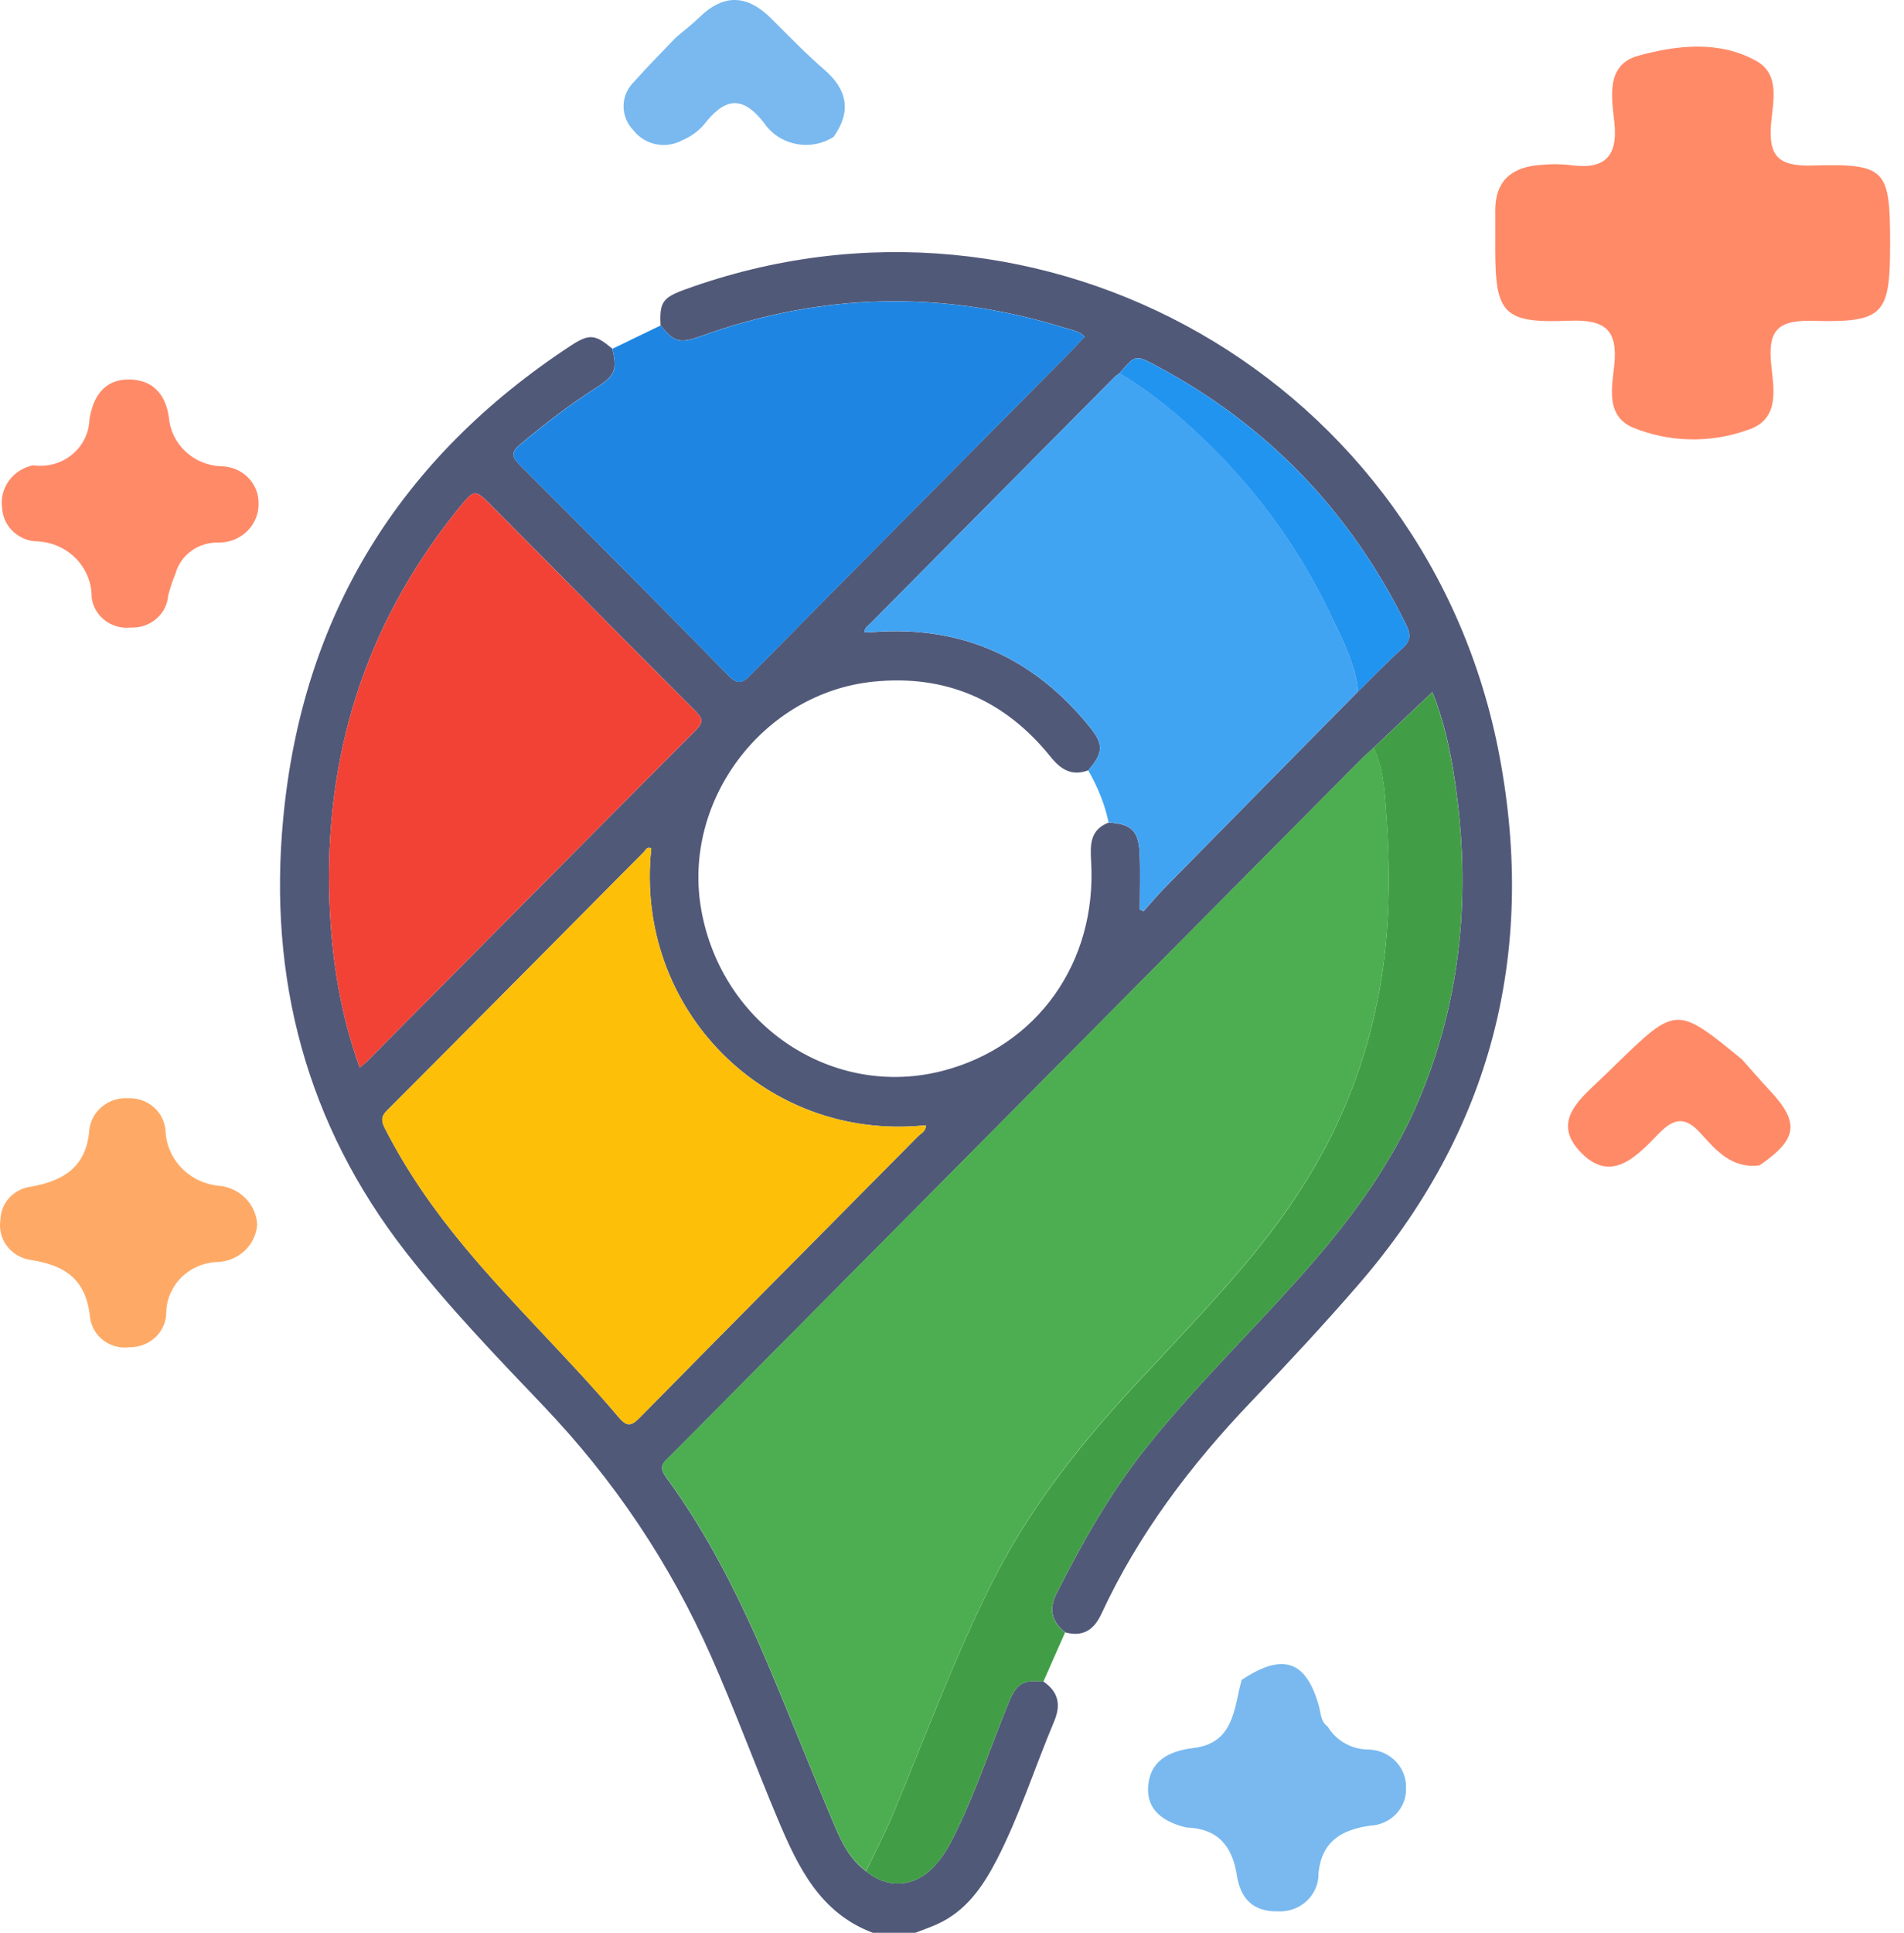
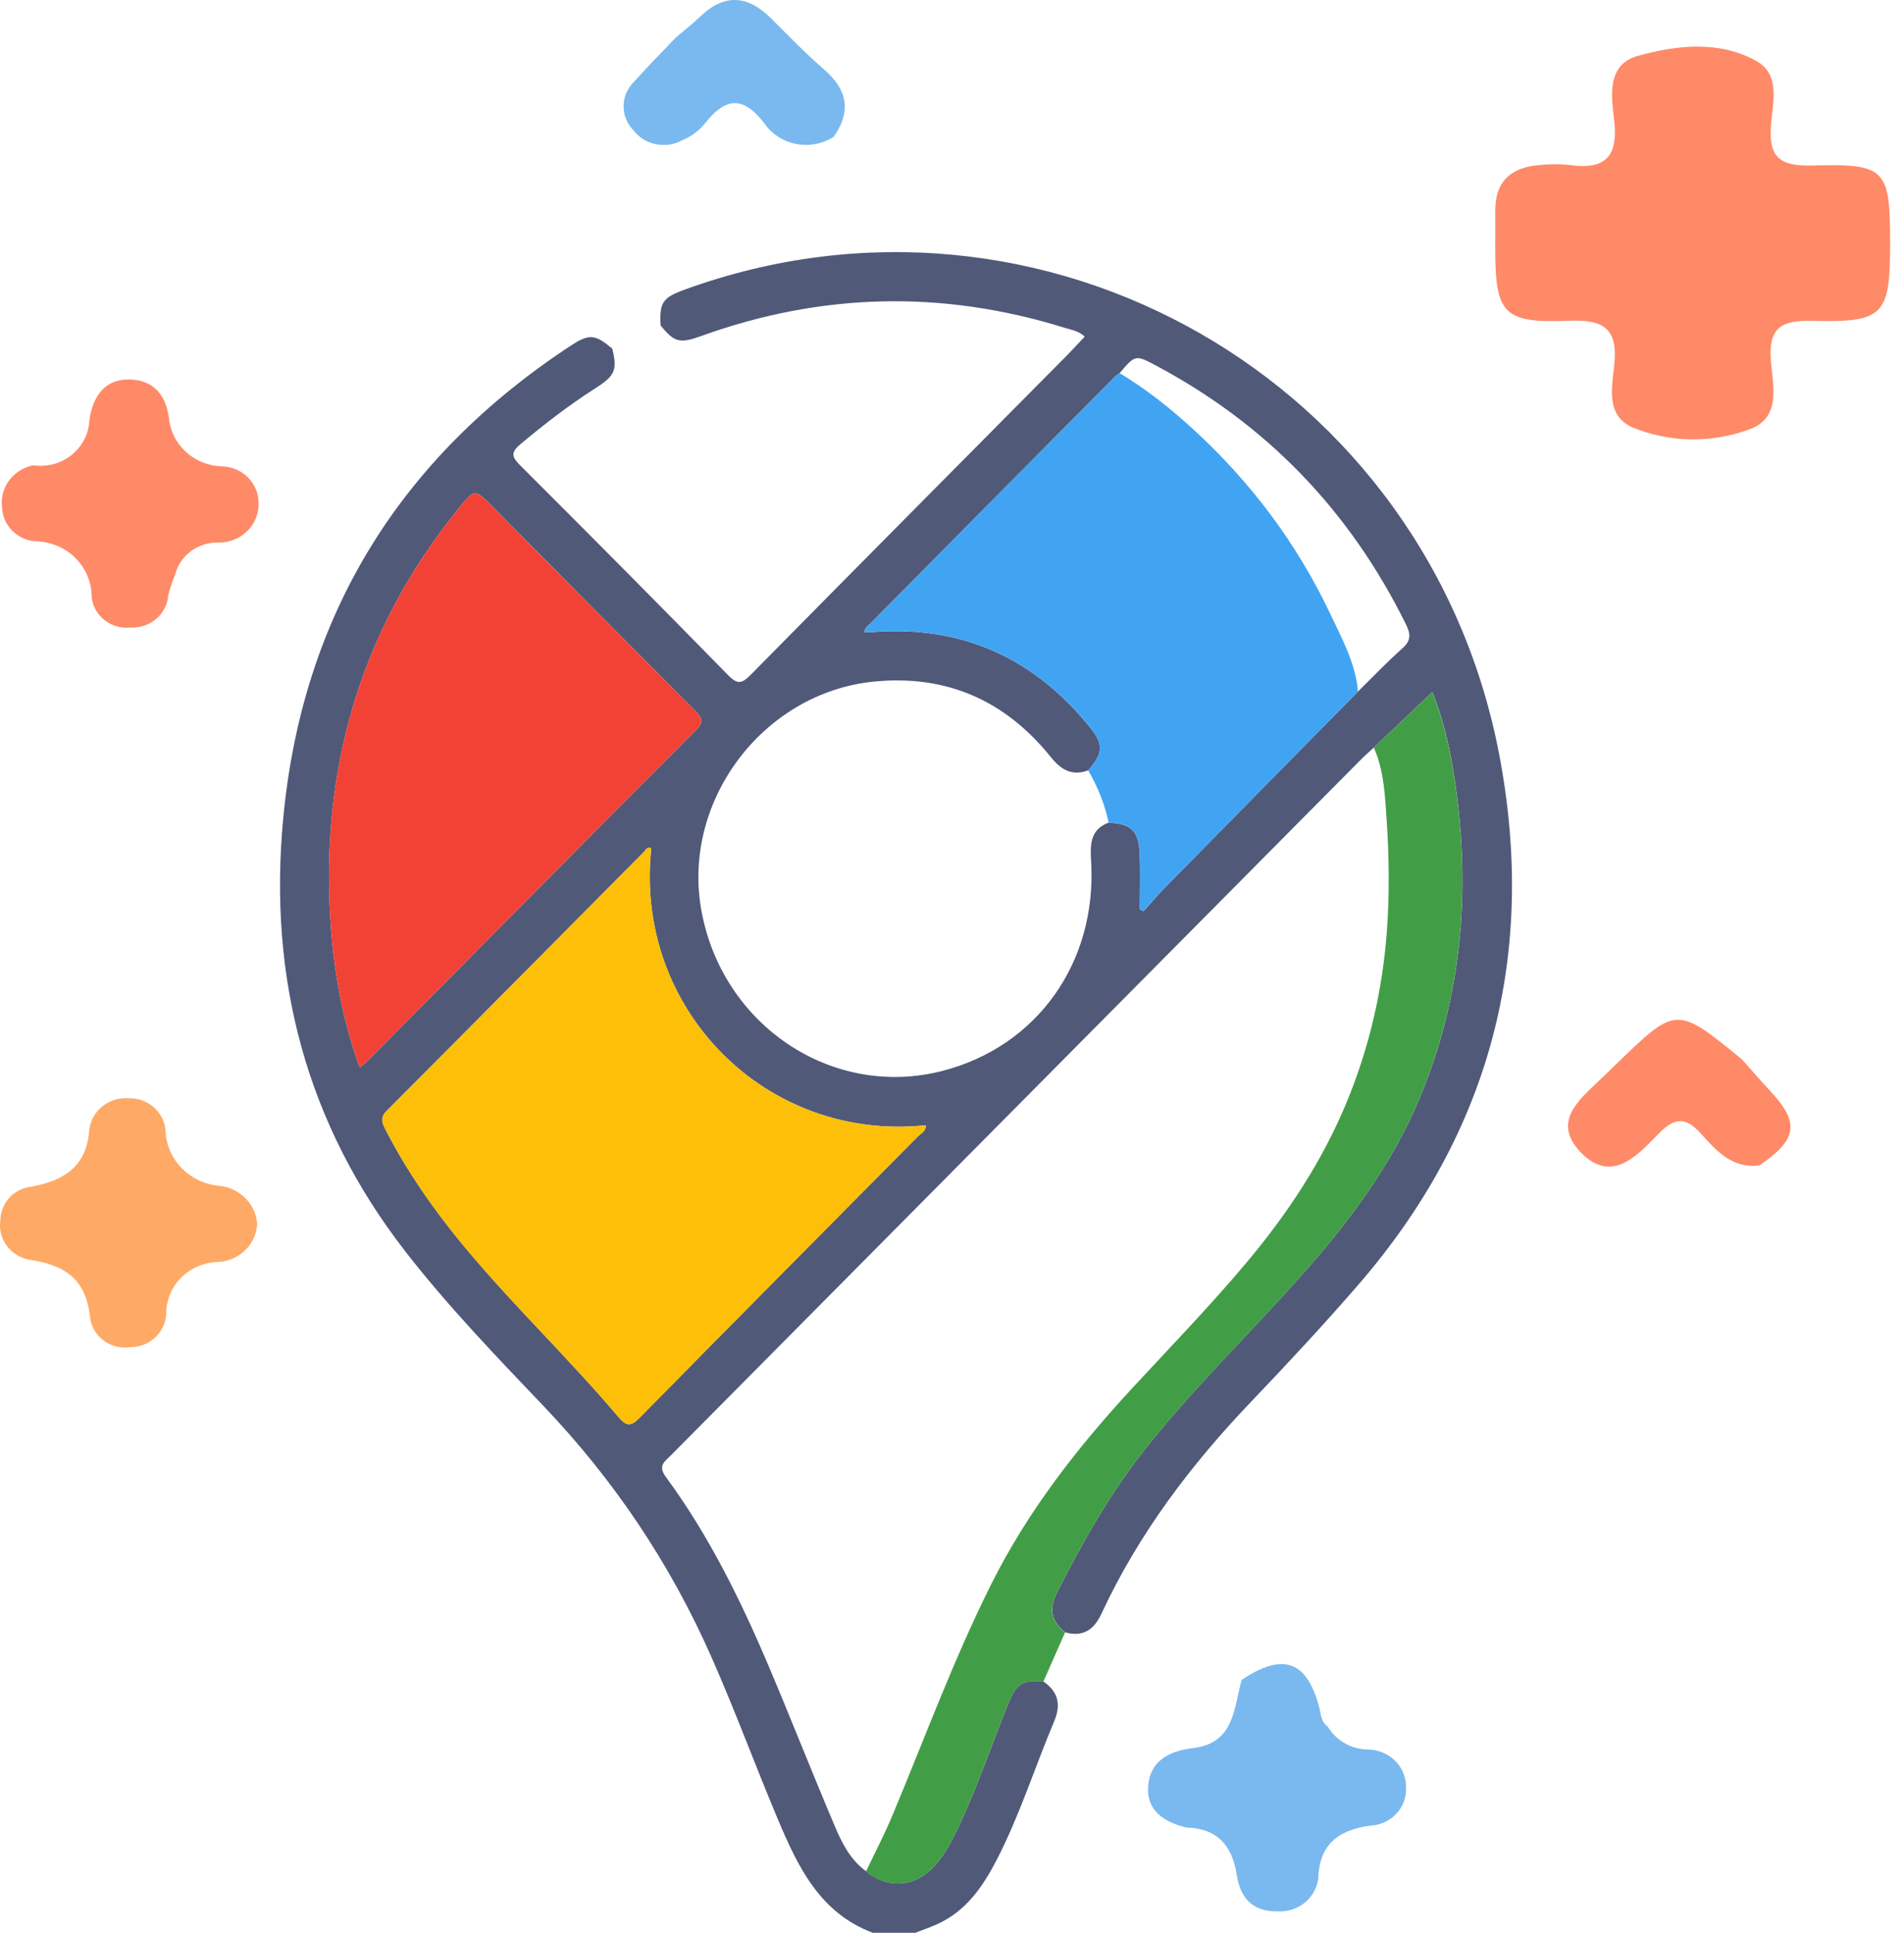
<svg xmlns="http://www.w3.org/2000/svg" width="68" height="69" viewBox="0 0 68 69" fill="none">
  <path d="M42.37 65.24C41.574 65.051 40.947 64.635 41.004 63.783C41.062 62.892 41.709 62.512 42.606 62.406C44.089 62.23 44.063 60.986 44.344 59.972C45.818 58.989 46.658 59.274 47.11 60.928C47.179 61.181 47.166 61.461 47.417 61.636C47.568 61.89 47.787 62.1 48.05 62.245C48.313 62.39 48.611 62.463 48.914 62.458C49.271 62.477 49.607 62.629 49.85 62.883C50.093 63.137 50.224 63.473 50.216 63.82C50.224 63.991 50.196 64.162 50.135 64.323C50.074 64.484 49.98 64.632 49.86 64.758C49.74 64.884 49.596 64.986 49.435 65.057C49.274 65.129 49.1 65.169 48.924 65.176C47.896 65.322 47.202 65.749 47.089 66.868C47.094 67.051 47.06 67.233 46.99 67.402C46.919 67.572 46.813 67.725 46.679 67.853C46.544 67.982 46.384 68.082 46.208 68.147C46.032 68.213 45.843 68.242 45.655 68.234C44.713 68.258 44.296 67.737 44.171 66.937C44.011 65.911 43.502 65.275 42.37 65.24Z" fill="#79B9EF" />
  <path d="M62.838 41.603C61.844 41.726 61.286 41.065 60.732 40.453C60.199 39.862 59.797 39.9 59.251 40.459C58.48 41.248 57.554 42.291 56.444 41.126C55.357 39.986 56.511 39.172 57.296 38.401C57.428 38.272 57.562 38.144 57.694 38.015C59.87 35.903 59.87 35.903 62.218 37.823C62.547 38.193 62.868 38.57 63.208 38.932C64.283 40.077 64.203 40.672 62.838 41.603Z" fill="#FF8A68" />
  <path d="M9.185 43.721C9.16 44.068 9.005 44.394 8.75 44.639C8.495 44.884 8.157 45.03 7.799 45.051C7.301 45.06 6.826 45.259 6.477 45.604C6.129 45.95 5.935 46.415 5.937 46.898C5.924 47.222 5.781 47.528 5.538 47.751C5.296 47.974 4.974 48.097 4.64 48.095C4.474 48.118 4.305 48.108 4.144 48.067C3.982 48.026 3.83 47.953 3.697 47.854C3.565 47.755 3.454 47.631 3.371 47.49C3.289 47.349 3.236 47.193 3.217 47.032C3.077 45.696 2.362 45.169 1.071 44.975C0.739 44.921 0.442 44.742 0.245 44.478C0.047 44.214 -0.036 43.885 0.014 43.562C0.016 43.263 0.132 42.974 0.339 42.752C0.546 42.531 0.831 42.391 1.138 42.359C2.307 42.141 3.092 41.631 3.189 40.334C3.226 40.009 3.391 39.71 3.65 39.5C3.908 39.29 4.24 39.185 4.577 39.206C4.913 39.192 5.241 39.307 5.49 39.525C5.74 39.743 5.891 40.047 5.912 40.372C5.932 40.876 6.144 41.356 6.507 41.719C6.869 42.081 7.357 42.301 7.877 42.337C8.228 42.383 8.551 42.546 8.79 42.799C9.029 43.052 9.169 43.379 9.185 43.721Z" fill="#FEAA66" />
  <path d="M24.145 1.332C24.426 1.093 24.722 0.868 24.985 0.612C25.858 -0.239 26.697 -0.183 27.539 0.657C28.161 1.276 28.772 1.91 29.436 2.484C30.276 3.21 30.407 3.988 29.772 4.886C29.575 5.012 29.354 5.099 29.122 5.142C28.891 5.185 28.652 5.183 28.421 5.136C28.19 5.09 27.971 5 27.776 4.871C27.581 4.742 27.414 4.577 27.285 4.386C26.488 3.358 25.861 3.529 25.154 4.433C24.947 4.68 24.682 4.874 24.381 5C24.094 5.161 23.756 5.214 23.432 5.15C23.107 5.085 22.818 4.907 22.62 4.649C22.392 4.416 22.266 4.105 22.27 3.783C22.273 3.461 22.405 3.154 22.639 2.925C23.122 2.38 23.642 1.863 24.145 1.332Z" fill="#79B9EF" />
  <path d="M1.184 16.611C1.428 16.646 1.678 16.631 1.916 16.567C2.154 16.502 2.375 16.389 2.564 16.236C2.754 16.082 2.908 15.892 3.016 15.677C3.125 15.461 3.185 15.226 3.193 14.987C3.314 14.192 3.701 13.55 4.585 13.547C5.425 13.544 5.915 14.044 6.032 14.909C6.072 15.368 6.282 15.797 6.623 16.117C6.965 16.437 7.414 16.625 7.889 16.647C8.066 16.647 8.241 16.681 8.405 16.747C8.568 16.813 8.717 16.909 8.842 17.03C8.967 17.152 9.066 17.296 9.134 17.455C9.201 17.614 9.236 17.784 9.235 17.955C9.242 18.139 9.209 18.322 9.141 18.493C9.073 18.664 8.97 18.82 8.838 18.952C8.706 19.084 8.548 19.189 8.374 19.261C8.2 19.332 8.012 19.369 7.823 19.369C7.47 19.355 7.123 19.458 6.839 19.662C6.555 19.865 6.352 20.157 6.263 20.488C6.16 20.738 6.075 20.995 6.007 21.256C5.984 21.577 5.831 21.877 5.583 22.091C5.334 22.305 5.009 22.417 4.677 22.402C4.512 22.421 4.344 22.408 4.184 22.364C4.023 22.32 3.874 22.246 3.743 22.145C3.613 22.045 3.504 21.921 3.423 21.779C3.342 21.638 3.291 21.483 3.273 21.322C3.276 21.061 3.225 20.802 3.124 20.561C3.023 20.319 2.874 20.099 2.685 19.913C2.496 19.727 2.271 19.579 2.023 19.478C1.775 19.377 1.509 19.324 1.24 19.323C0.931 19.293 0.643 19.156 0.429 18.938C0.215 18.719 0.09 18.433 0.076 18.132C0.027 17.789 0.114 17.441 0.32 17.159C0.526 16.877 0.835 16.681 1.184 16.611Z" fill="#FF8A68" />
  <path d="M67.504 8.715C67.504 11.24 67.282 11.518 64.754 11.455C63.611 11.425 63.154 11.699 63.245 12.875C63.315 13.771 63.649 14.967 62.398 15.355C61.064 15.83 59.592 15.793 58.285 15.25C57.343 14.817 57.571 13.819 57.652 13.04C57.78 11.798 57.353 11.396 56.044 11.45C53.683 11.547 53.404 11.198 53.402 8.886C53.402 8.431 53.406 7.977 53.402 7.522C53.396 6.454 53.992 5.95 55.044 5.887C55.371 5.853 55.701 5.853 56.028 5.887C57.302 6.077 57.794 5.613 57.653 4.339C57.557 3.467 57.348 2.311 58.506 1.991C59.882 1.611 61.397 1.438 62.722 2.174C63.598 2.661 63.311 3.66 63.25 4.439C63.164 5.543 63.489 5.943 64.704 5.909C67.373 5.834 67.504 6.03 67.504 8.715Z" fill="#FF8A68" />
  <path d="M23.592 11.616C23.549 10.795 23.663 10.625 24.461 10.336C37.219 5.703 51.033 13.566 53.557 27.009C54.88 34.049 53.249 40.392 48.524 45.85C47.288 47.278 46.002 48.659 44.699 50.023C42.536 52.285 40.664 54.752 39.337 57.61C39.066 58.193 38.672 58.446 38.041 58.274C37.563 57.896 37.447 57.452 37.732 56.887C38.648 55.076 39.639 53.315 40.906 51.72C42.604 49.582 44.558 47.681 46.374 45.651C48.12 43.7 49.693 41.625 50.71 39.181C52.227 35.541 52.535 31.752 51.96 27.877C51.797 26.777 51.555 25.685 51.155 24.707C50.448 25.377 49.758 26.032 49.068 26.685C48.911 26.83 48.75 26.97 48.601 27.119C43.739 32.018 38.88 36.917 34.018 41.816C30.664 45.197 27.309 48.578 23.955 51.96C23.743 52.174 23.485 52.321 23.777 52.72C25.306 54.799 26.445 57.102 27.45 59.474C28.255 61.372 29.009 63.294 29.814 65.192C30.07 65.799 30.372 66.397 30.932 66.802C31.653 67.402 32.549 67.385 33.232 66.756C33.669 66.353 33.936 65.835 34.188 65.31C34.896 63.838 35.409 62.288 36.025 60.779C36.302 60.1 36.539 59.958 37.265 60.029C37.792 60.391 37.903 60.847 37.65 61.447C36.956 63.094 36.418 64.806 35.595 66.399C35.096 67.363 34.491 68.237 33.456 68.698C33.205 68.811 32.943 68.9 32.686 69C32.182 69 31.678 69 31.174 69C29.29 68.294 28.502 66.659 27.785 64.957C26.971 63.022 26.247 61.05 25.397 59.13C23.922 55.799 21.93 52.837 19.424 50.207C17.721 48.42 16.004 46.64 14.483 44.684C10.937 40.123 9.573 34.919 10.115 29.215C10.803 21.929 14.308 16.331 20.379 12.344C21.049 11.903 21.258 11.934 21.869 12.448C22.048 13.203 21.97 13.408 21.289 13.844C20.339 14.45 19.448 15.134 18.585 15.859C18.228 16.159 18.281 16.314 18.579 16.614C21.069 19.1 23.549 21.593 26.01 24.109C26.349 24.456 26.511 24.393 26.813 24.087C30.567 20.282 34.334 16.49 38.098 12.695C38.315 12.476 38.521 12.248 38.74 12.017C38.517 11.809 38.262 11.777 38.031 11.705C33.67 10.345 29.341 10.447 25.045 11.995C24.274 12.273 24.081 12.222 23.592 11.616ZM48.5 24.687C49.026 24.171 49.535 23.635 50.085 23.146C50.397 22.87 50.386 22.64 50.214 22.292C48.22 18.25 45.255 15.165 41.294 13.055C40.55 12.658 40.545 12.664 39.985 13.322C39.925 13.369 39.856 13.408 39.804 13.462C36.891 16.398 33.979 19.334 31.07 22.273C30.992 22.351 30.873 22.406 30.879 22.578C30.989 22.573 31.098 22.57 31.205 22.562C34.378 22.328 36.944 23.498 38.935 25.973C39.427 26.584 39.394 26.89 38.864 27.502C38.284 27.712 37.898 27.487 37.521 27.018C35.891 24.993 33.778 24.07 31.188 24.335C27.243 24.74 24.344 28.601 25.048 32.496C25.793 36.619 29.741 39.244 33.667 38.228C37.04 37.356 39.177 34.361 38.969 30.769C38.935 30.172 38.917 29.624 39.593 29.366C40.399 29.41 40.666 29.654 40.702 30.466C40.731 31.132 40.708 31.8 40.708 32.468C40.753 32.488 40.799 32.508 40.844 32.527C41.103 32.239 41.35 31.943 41.621 31.668C43.912 29.338 46.207 27.013 48.5 24.687ZM23.26 30.288C23.11 30.204 23.059 30.351 22.989 30.421C19.932 33.497 16.882 36.58 13.816 39.648C13.573 39.892 13.638 40.069 13.759 40.306C14.534 41.822 15.503 43.206 16.589 44.511C18.332 46.608 20.311 48.487 22.072 50.567C22.362 50.909 22.51 50.953 22.848 50.609C26.148 47.253 29.47 43.917 32.779 40.572C32.891 40.459 33.08 40.384 33.064 40.17C27.34 40.77 22.642 36.007 23.26 30.288ZM12.848 38.114C12.985 37.995 13.061 37.938 13.128 37.87C17.032 33.935 20.934 29.994 24.848 26.068C25.127 25.788 25.098 25.646 24.837 25.385C22.417 22.962 20.01 20.528 17.599 18.096C16.956 17.448 16.956 17.448 16.386 18.14C16.349 18.186 16.314 18.233 16.277 18.278C13.027 22.345 11.575 27.009 11.768 32.202C11.842 34.196 12.143 36.16 12.848 38.114Z" fill="#515979" />
-   <path d="M23.593 11.619C24.083 12.226 24.275 12.277 25.046 11.999C29.343 10.451 33.673 10.348 38.032 11.709C38.263 11.78 38.517 11.813 38.74 12.021C38.522 12.252 38.316 12.48 38.098 12.699C34.335 16.496 30.568 20.286 26.814 24.091C26.511 24.397 26.35 24.459 26.01 24.113C23.549 21.597 21.07 19.103 18.581 16.618C18.281 16.319 18.229 16.163 18.587 15.863C19.451 15.138 20.342 14.455 21.291 13.847C21.972 13.413 22.051 13.207 21.871 12.452C22.445 12.176 23.019 11.898 23.593 11.619Z" fill="#1E86E2" />
  <path d="M37.264 60.031C36.538 59.961 36.301 60.103 36.023 60.781C35.408 62.29 34.893 63.84 34.187 65.312C33.934 65.838 33.668 66.357 33.23 66.759C32.548 67.387 31.652 67.404 30.931 66.804C31.247 66.138 31.59 65.485 31.873 64.807C33.029 62.048 34.057 59.239 35.401 56.554C36.724 53.913 38.508 51.638 40.486 49.503C41.845 48.038 43.233 46.603 44.52 45.071C45.976 43.337 47.215 41.471 48.088 39.366C48.898 37.413 49.371 35.371 49.529 33.273C49.628 31.953 49.613 30.614 49.524 29.292C49.465 28.42 49.434 27.517 49.065 26.689C49.755 26.036 50.445 25.381 51.153 24.711C51.551 25.689 51.793 26.781 51.957 27.881C52.533 31.756 52.224 35.545 50.707 39.185C49.69 41.629 48.118 43.704 46.371 45.655C44.557 47.685 42.602 49.586 40.904 51.724C39.637 53.317 38.647 55.08 37.729 56.89C37.444 57.456 37.56 57.9 38.038 58.278C37.782 58.862 37.523 59.447 37.264 60.031Z" fill="#429E46" />
-   <path d="M49.067 26.68C49.436 27.508 49.467 28.411 49.526 29.283C49.614 30.605 49.63 31.944 49.53 33.264C49.372 35.362 48.899 37.404 48.09 39.357C47.217 41.46 45.977 43.327 44.521 45.062C43.236 46.594 41.846 48.029 40.488 49.494C38.509 51.628 36.726 53.903 35.403 56.545C34.058 59.23 33.03 62.039 31.875 64.798C31.591 65.476 31.248 66.131 30.932 66.795C30.372 66.392 30.07 65.792 29.814 65.185C29.009 63.287 28.257 61.365 27.451 59.467C26.446 57.097 25.308 54.792 23.777 52.713C23.484 52.316 23.743 52.167 23.955 51.953C27.309 48.572 30.664 45.19 34.018 41.809C38.878 36.909 43.74 32.011 48.601 27.113C48.749 26.964 48.91 26.825 49.067 26.68Z" fill="#4CAE50" />
  <path d="M23.26 30.291C22.642 36.01 27.34 40.773 33.064 40.172C33.08 40.386 32.891 40.461 32.779 40.573C29.468 43.918 26.148 47.254 22.848 50.61C22.51 50.954 22.363 50.91 22.073 50.568C20.311 48.49 18.334 46.609 16.589 44.512C15.504 43.208 14.536 41.825 13.759 40.308C13.638 40.072 13.571 39.894 13.816 39.65C16.882 36.581 19.933 33.499 22.989 30.422C23.059 30.354 23.11 30.207 23.26 30.291Z" fill="#FDBF07" />
  <path d="M39.593 29.363C39.455 28.701 39.2 28.084 38.864 27.501C39.394 26.888 39.427 26.584 38.935 25.971C36.944 23.496 34.378 22.326 31.205 22.56C31.098 22.568 30.989 22.571 30.879 22.576C30.873 22.404 30.992 22.349 31.07 22.271C33.979 19.332 36.891 16.397 39.804 13.461C39.858 13.406 39.925 13.367 39.985 13.32C40.917 13.877 41.767 14.553 42.566 15.28C44.65 17.176 46.326 19.401 47.531 21.959C47.941 22.828 48.415 23.692 48.5 24.685C46.207 27.012 43.912 29.337 41.621 31.665C41.351 31.94 41.103 32.238 40.844 32.524C40.799 32.504 40.753 32.483 40.708 32.465C40.708 31.797 40.731 31.129 40.702 30.463C40.666 29.651 40.399 29.407 39.593 29.363Z" fill="#41A4F3" />
  <path d="M12.849 38.115C12.142 36.161 11.842 34.198 11.768 32.203C11.574 27.01 13.027 22.346 16.276 18.279C16.312 18.233 16.347 18.187 16.385 18.141C16.955 17.449 16.955 17.451 17.597 18.098C20.009 20.529 22.416 22.963 24.836 25.385C25.097 25.646 25.126 25.788 24.847 26.067C20.933 29.994 17.031 33.934 13.127 37.87C13.061 37.937 12.987 37.995 12.849 38.115Z" fill="#F24235" />
-   <path d="M48.501 24.69C48.415 23.696 47.941 22.832 47.531 21.963C46.325 19.406 44.65 17.183 42.566 15.284C41.767 14.558 40.919 13.881 39.985 13.325C40.545 12.667 40.55 12.661 41.294 13.058C45.253 15.168 48.22 18.253 50.214 22.295C50.386 22.643 50.397 22.873 50.085 23.149C49.535 23.637 49.026 24.173 48.501 24.69Z" fill="#2194F0" />
</svg>